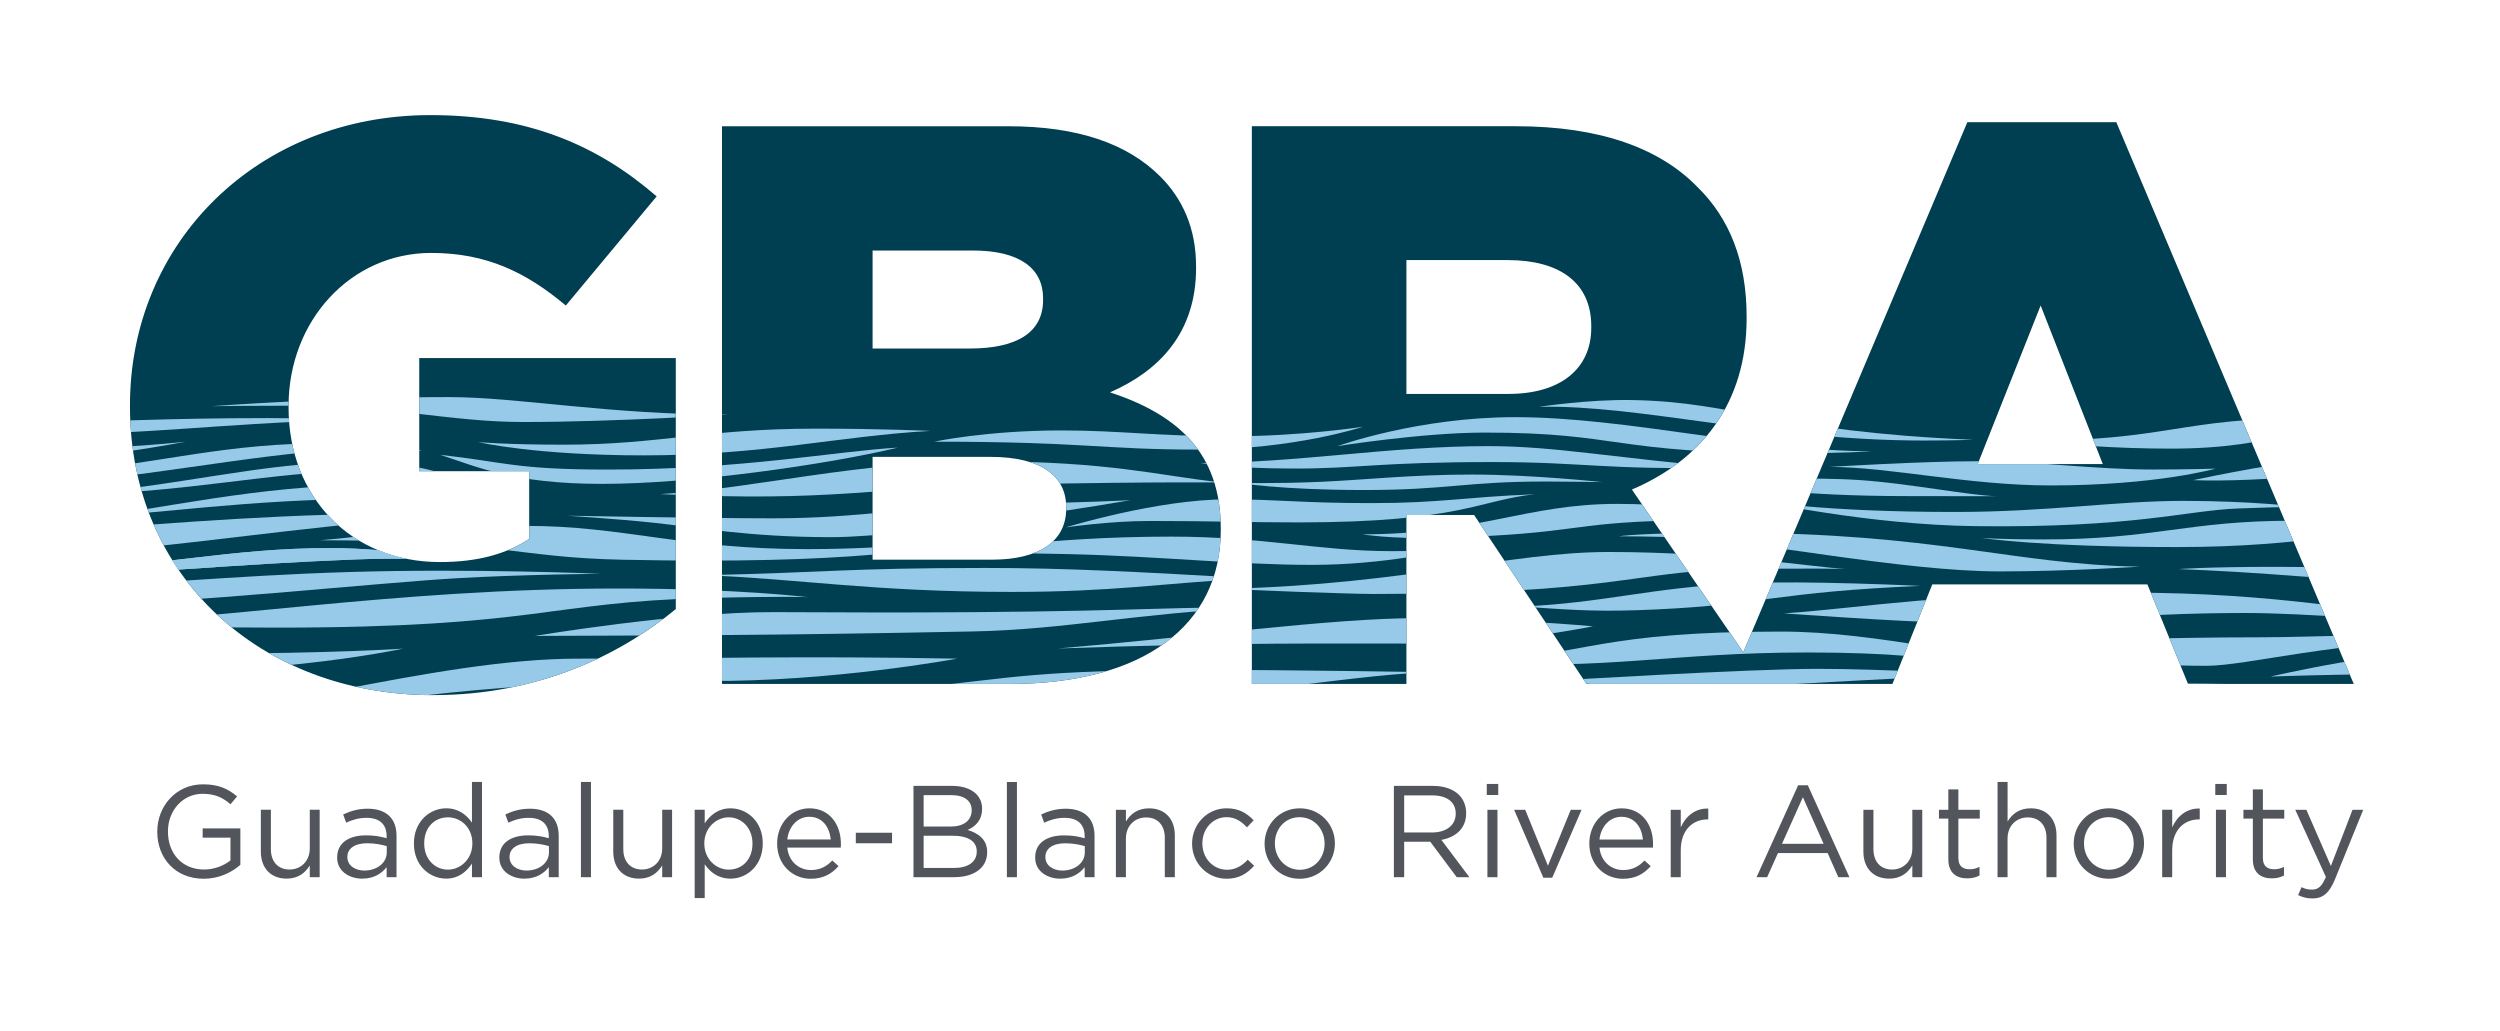
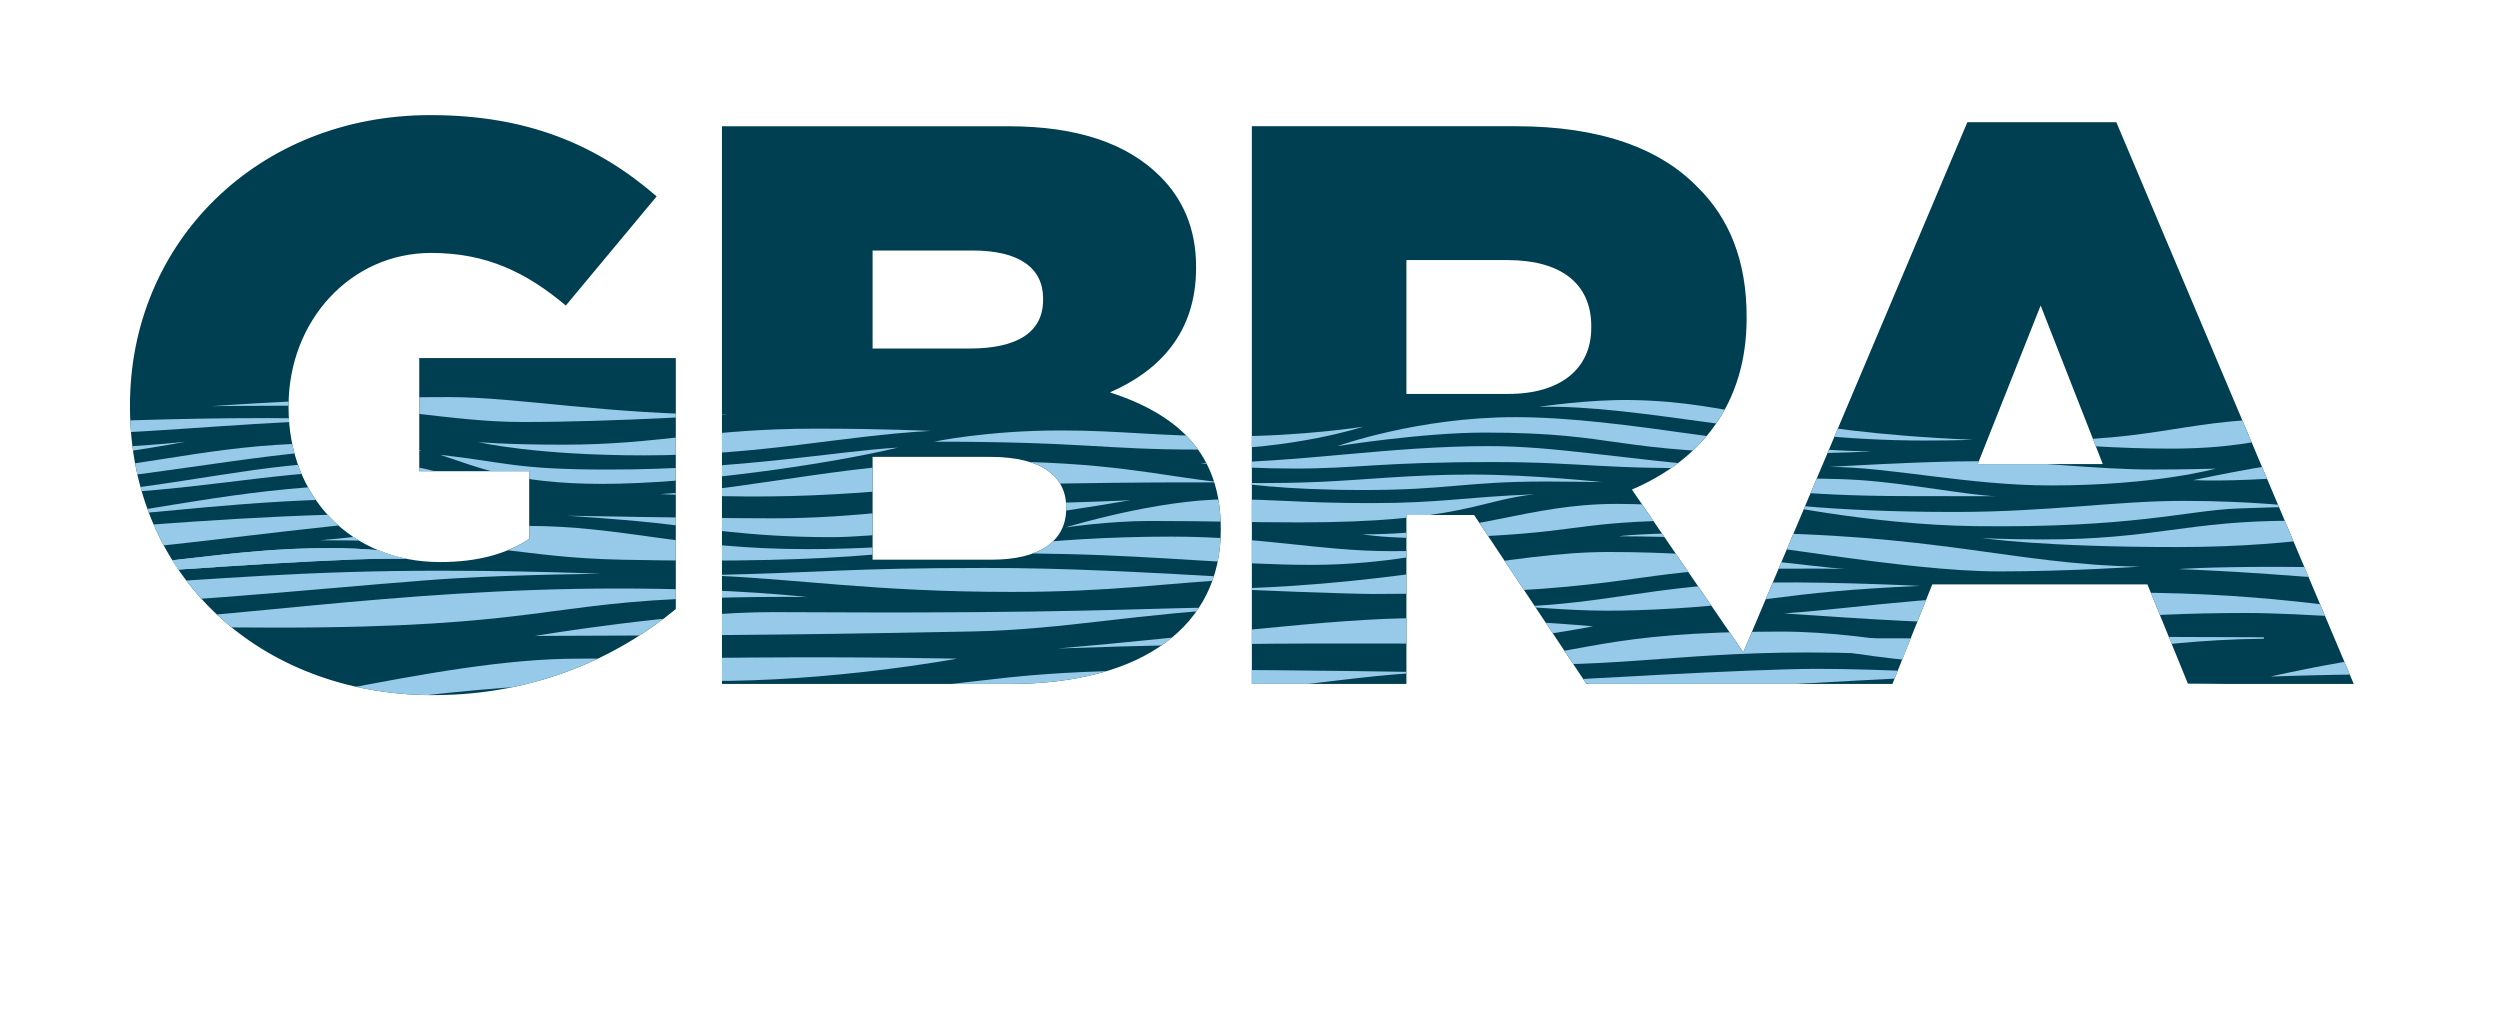
<svg xmlns="http://www.w3.org/2000/svg" id="Layer_1" viewBox="0 0 993.63 409.69">
  <defs>
    <style>.cls-1{fill:none;}.cls-2{clip-path:url(#clippath);}.cls-3{fill:#003e51;}.cls-4{fill:#98cae9;}.cls-5{fill:#97c9e8;}.cls-6{fill:#52555b;}</style>
    <clipPath id="clippath">
      <path class="cls-1" d="m172.33,276.27c40.22,0,72.84-14.88,96.27-34.2v-99.75h-101.97v44.97h43.7v26.92c-9.18,6.02-20.58,9.18-35.47,9.18-35.15,0-60.17-25.65-60.17-61.43v-.63c0-33.88,24.7-60.8,56.68-60.8,21.85,0,37.68,7.6,53.52,20.9l36.1-43.38c-23.43-20.27-50.98-32.3-89.94-32.3-68.72,0-119.39,50.67-119.39,115.27v.63c0,67.13,51.62,114.64,120.65,114.64h0Zm114.63-4.43h114.32c52.88,0,83.92-23.12,83.92-61.12v-.63c0-30.08-17.1-45.28-44.02-54.15,19.63-8.55,34.2-23.75,34.2-49.4v-.63c0-15.2-5.38-26.92-14.25-35.78-12.99-12.98-32.62-19.95-60.49-19.95h-113.69v221.67h0Zm59.85-133.32v-38.95h39.9c18.37,0,27.87,6.97,27.87,19v.63c0,12.98-10.45,19.32-29.14,19.32h-38.63Zm0,83.92v-40.85h46.87c20.58,0,30.08,7.92,30.08,19.95v.63c0,12.98-10.77,20.27-29.45,20.27h-47.5Zm150.74,49.4h61.43v-67.14h26.92l44.65,67.14h70.93l-52.88-77.27c27.55-11.72,45.6-34.2,45.6-68.08v-.63c0-21.85-6.65-38.95-19.63-51.62-14.88-15.2-38.32-24.07-72.2-24.07h-104.82v221.67h0Zm61.43-115.27v-53.2h40.22c20.59,0,33.25,8.87,33.25,26.28v.63c0,16.15-12.03,26.28-32.93,26.28h-40.53Zm128.57,115.27h64.6l15.84-39.58h85.5l16.15,39.58h65.87l-94.37-223.26h-59.22l-94.37,223.26h0Zm98.49-87.4l25.02-63.02,24.7,63.02h-49.72Z" />
    </clipPath>
  </defs>
  <path class="cls-3" d="m172.33,276.27c40.22,0,72.84-14.88,96.27-34.2v-99.75h-101.97v44.97h43.7v26.92c-9.18,6.02-20.58,9.18-35.47,9.18-35.15,0-60.17-25.65-60.17-61.43v-.63c0-33.88,24.7-60.8,56.68-60.8,21.85,0,37.68,7.6,53.52,20.9l36.1-43.38c-23.43-20.27-50.98-32.3-89.94-32.3-68.72,0-119.39,50.67-119.39,115.27v.63c0,67.13,51.62,114.64,120.65,114.64h0Zm114.63-4.43h114.32c52.88,0,83.92-23.12,83.92-61.12v-.63c0-30.08-17.1-45.28-44.02-54.15,19.63-8.55,34.2-23.75,34.2-49.4v-.63c0-15.2-5.38-26.92-14.25-35.78-12.99-12.98-32.62-19.95-60.49-19.95h-113.69v221.67h0Zm59.85-133.32v-38.95h39.9c18.37,0,27.87,6.97,27.87,19v.63c0,12.98-10.45,19.32-29.14,19.32h-38.63Zm0,83.92v-40.85h46.87c20.58,0,30.08,7.92,30.08,19.95v.63c0,12.98-10.77,20.27-29.45,20.27h-47.5Zm150.74,49.4h61.43v-67.14h26.92l44.65,67.14h70.93l-52.88-77.27c27.55-11.72,45.6-34.2,45.6-68.08v-.63c0-21.85-6.65-38.95-19.63-51.62-14.88-15.2-38.32-24.07-72.2-24.07h-104.82v221.67h0Zm61.43-115.27v-53.2h40.22c20.59,0,33.25,8.87,33.25,26.28v.63c0,16.15-12.03,26.28-32.93,26.28h-40.53Zm128.57,115.27h64.6l15.84-39.58h85.5l16.15,39.58h65.87l-94.37-223.26h-59.22l-94.37,223.26h0Zm98.49-87.4l25.02-63.02,24.7,63.02h-49.72Z" />
  <g class="cls-2">
    <path class="cls-5" d="m978.56,268.26c-31.27-1.01-76.14.64-76.14.64,0,0,49.39-11.5,76.14-10.26v9.61h0Z" />
    <path class="cls-5" d="m633.15,248.93s-34.36,6.88-61.56,6.88c-43.8,0-79.43-.56-151.13,1.93,54.52-4.59,108.85-12.06,143.07-12.06s69.62,3.25,69.62,3.25h0Z" />
    <path class="cls-5" d="m819.61,264.09c-40.7,4.31-32.38-4.76-101.41-4.76-53.97,0-81.29,7.29-130.43,3.84,42.04-3.08,48.79-12.15,120.03-12.15,39.17,0,80.01,11.5,111.82,13.08h0Z" />
    <path class="cls-5" d="m307.45,243.29c38.36.12,44.4.25,80.98,0,63.41-.45,87.9-2.49,108.78-1.61-44.65,1.87-73.49,8.58-110.9,9.3-85.94,1.67-113.91,1.49-173.73,1.77,0,0,57.27-9.58,94.87-9.46h0Z" />
-     <path class="cls-5" d="m899.79,253.28c20.62,0,52.21-1.98,78.77.28v.58c-50.1.5-85.21,10.49-101.67,10.49-54.56,0-93.91-11.34-93.91-11.34,67.44,1.62,68.54,0,116.81,0h0Z" />
+     <path class="cls-5" d="m899.79,253.28v.58c-50.1.5-85.21,10.49-101.67,10.49-54.56,0-93.91-11.34-93.91-11.34,67.44,1.62,68.54,0,116.81,0h0Z" />
    <path class="cls-5" d="m552.76,219.06c10.22,0,22.02-.44,22.02-.44,0,0-23.9,5.89-53.45,5.89s-59.36-3.4-96.72-4.28c-23.85-.56-44.24-.49-44.24-.49,0,0,33.73-6.46,85.09-6.46,36.9,0,58.9,5.77,87.3,5.77h0Z" />
    <path class="cls-5" d="m733.77,226.13s-16.03-.42-44.44.17c-40.63.86-47.82,9.78-143.69,9.78-8.31,0-52.47-1.57-56.59-2.1,69.76-1.8,111.7-14.59,150.26-14.59,45.98,0,79.63,5.92,94.46,6.75h0Z" />
    <path class="cls-5" d="m497.22,229.84c-36.11,2.04-54.75,5.42-95.1,5.42-55.38,0-85.11-5.3-122.48-6.65,48.59-.99,56.29-2.88,112.26-2.88,31.97,0,60.8,1.58,105.31,4.11h0Z" />
    <path class="cls-5" d="m978.56,247.71v.59c-24.74-1.36-62.17-4.66-85.99-4.66-49.25,0-67.51,4.27-94.83,4.27s-54.42-1.75-88.67-4.11c33.05-2.34,62.39-8.25,137.2-8.25,57.68,0,94.47,7.47,132.29,12.15h0Z" />
    <path class="cls-5" d="m658.86,242.2c-22.42,1.04-31.1.45-54.44-1.13,33.04-1.35,51.22-7.56,88.09-9.26,25.18-1.16,70.79,1.06,70.79,1.06-56.42,2.36-63.33,7.41-104.44,9.32h0Z" />
    <path class="cls-5" d="m380.37,261.79s-49.75,9.26-99.67,8.85c-29.68-.23-63.1,1.13-91.12,3.63-59.12,5.32-89.44,13.92-153.62,14.47,61.66-2.52,136.04-26.96,193.85-26.96,50.11,0,86.48-1.19,150.55,0h0Z" />
    <path class="cls-5" d="m571.02,267.2c-27.49,0-81.5,10.35-116.36,10.35-44.8,0-61.09-3.55-86.94-4.62,33.95-3.32,43.72-6.69,110.61-6.69,35.35,0,92.68.96,92.68.96h0Z" />
    <path class="cls-4" d="m913.92,220.19c15.61-3.7,47.56-6.54,64.64-7.98v8.43c-28.2-.05-43.28-.44-64.64-.46h0Z" />
    <path class="cls-4" d="m67.49,226.62c-22.72,1.55-44.26,1.13-52.61.44,50.47-1.95,76.28-9.22,116.32-9.22,25.78,0,48.43,4.92,48.43,4.92,0,0-17.15-1.27-38.6-.41-23.76.96-42.96,2.17-73.53,4.27h0Z" />
    <path class="cls-5" d="m321.17,237.35s-8.87-.47-40.67.34c-62.72,1.58-67.28,11.76-170.22,11.76-31.12,0-55.81-.5-79.14-2.07,52.37,0,123.74-13.48,214.74-13.48,47.11,0,75.28,3.45,75.28,3.45h0Z" />
    <path class="cls-5" d="m968.62,227.34c-8.22.98-18.47,2.75-25.52,2.88-11.58.25-22.1-.65-41.08-2.05-18.78-1.36-36.13-1.99-36.13-1.99,0,0,11.04-.89,38.79-.89,19.34,0,44.46.56,63.95,2.04h0Z" />
    <path class="cls-4" d="m919.57,272.56c-57.73,2.49-72.93,13.66-129.77,14.25-62.89.66-117.07-6.71-117.07-6.71,0,0,23.06-.25,47.34-.29,52.72-.08,87.61-8.25,128.44-8.25s71.06.99,71.06.99h0Z" />
    <path class="cls-5" d="m785.57,268.07s-38.79,1.89-76.93,4.04c-59.2,3.35-89.32-1.67-89.32-1.67,0,0,76.39-4.61,102.85-4.61s63.4,2.24,63.4,2.24h0Z" />
    <path class="cls-4" d="m911.38,285.07c-12.85,0-47.6,1.09-47.6,1.09,0,0,31.01-7.04,47.6-7.04s50.4-5.47,67.18-4.33v7.27c-14.7,0-54.33,3-67.18,3h0Z" />
    <path class="cls-5" d="m978.56,183.6c-39.62,3.76-80.31,8.24-106.9,7.24,44.43-9.38,73.01-11.83,106.9-12.21v4.97h0Z" />
    <path class="cls-5" d="m915.1,201.51s-5.64-.17-25.73.59c-20.2.77-41.43,7.81-104.3,7.02-42.67-.54-85.73-10.03-85.73-10.03,0,0,24.48,4.39,77.53,4.39,37.38,0,63.75-4.41,91.03-4.41s47.2,2.44,47.2,2.44h0Z" />
    <path class="cls-5" d="m686.65,185.87c-50.01.93-56.63-2.22-93.25-2.22-45.67,0-53.27,2.58-78.9,2.58s-37.35-2.22-37.35-2.22c39.06,0,74.35-6.7,114.53-6.7,26.58,0,50.54,4.86,94.98,8.57h0Z" />
    <path class="cls-5" d="m739.53,190.83c19.5,1.36,43.41,6.14,54.21,6.4,0,0-14.58-.05-35.32-.05-44.33,0-63.23-3.79-88.42-5.28,25.22-1.36,50.25-2.41,69.54-1.06h0Z" />
    <path class="cls-5" d="m356.85,177.91c-28.13,6.74-81.65,14.41-117.47,14.41s-50.02-6.97-64.48-11.56c26.21,2.95,30.02,5.87,66.62,5.87,53.76,0,90.67-7.34,115.33-8.72h0Z" />
    <path class="cls-5" d="m141.56,187.31c-32.49,0-66.1,8.47-116.02,9.54,45.79-3.55,79.01-13.21,114.93-13.21,28.15,0,39.15,6.18,39.15,6.18,0,0-18.12-2.51-38.06-2.51h0Z" />
    <path class="cls-5" d="m485.09,191.68c1.84.2-22.55-.35-80.25.82-61.51,1.26-71.61,7.08-142.51,3.89,38.39-2.17,77.61-13.04,128.37-13.04s69.74,5.72,94.39,8.33h0Z" />
    <path class="cls-5" d="m803.35,175.27c60.16,0,61.04-9.19,116.14-9.19,23.93,0,37.55.79,37.55.79-42.08,0-49.09,11.44-94.53,11.44-20.99,0-40.57-1.57-59.16-3.05h0Z" />
    <path class="cls-4" d="m978.56,172.85c-20.54,0-37.6,3.16-57.41,4.98,14.43-4.98,41.92-10.16,57.41-10.16v5.18h0Z" />
    <path class="cls-5" d="m611.7,161.69s19.67-3.01,37.05-2.69c41.69.77,56.78,12.52,135.48,15.79,0,0-7.59.3-19.7.3-61.04.02-112.8-14.31-152.82-13.4h0Z" />
    <path class="cls-5" d="m190.1,175.71s10.42,1.03,34.09,1.03c37.79,0,56.45-6.36,99.86-6.37,26.57-.02,45.71.9,45.71.9-36.07,1.99-66.51,9.72-114.01,9.72-43.21,0-65.66-5.27-65.66-5.27h0Z" />
    <path class="cls-5" d="m116.37,161.24c-18.41,0-32.3.2-32.3.2,0,0,49.28-3.62,94.28-3.62,27.66,0,63.08,6.98,110.97,6.98,0,0-45.24,2.93-81.32,2.93-28.86,0-52.13-6.5-91.63-6.5h0Z" />
    <path class="cls-5" d="m371.25,175.55s20.86-4.47,50.49-4.47c23.98,0,37.63,2.32,67.54,2.32,28.22,0,52.52-3.8,52.52-3.8,0,0-27.37,9.09-65.65,9.09s-44.89-3.14-104.9-3.14h0Z" />
    <path class="cls-5" d="m712.72,180.19c-72.8,0-68.08-8.26-122.65-8.26-24.81,0-58.48,5.38-58.48,5.38,0,0,31.8-11.51,70.57-11.51,44.66,0,97.49,13.56,141.75,13.56,0,0-11.93.82-31.19.82h0Z" />
    <path class="cls-5" d="m880.57,186.26s-23.45,6.68-65.6,6.68c-32.6,0-64.09-7.37-87.76-7.37,0,0,36.27-2.26,59.19-2.26s45.98,3.3,69.45,3.3c13.13,0,24.72-.35,24.72-.35h0Z" />
    <path class="cls-5" d="m207.49,200.94c-10.54,0-10.29-2.68-59.04-2.68s-88.89,6.34-112.48,7.15c24.8-2.32,66.39-12.72,111.99-12.72,28.82,0,44.29,6.41,59.53,8.25h0Z" />
    <path class="cls-5" d="m320.92,218.25c39.43,0,75.66-4.97,75.66-4.97-26.45,5.09-57.73,11.07-149.07,9.19-42.85-.89-48.82-7.74-120.39-7.74,18.24-1.41,43.34-5.72,81.99-5.72s61.82,9.24,111.8,9.24h0Z" />
    <path class="cls-5" d="m794.8,227.11c-38.51,0-97.7-12.09-124.43-13.37-13.21-.62-26.97-.59-26.97-.59,0,0,7.82-1.41,43.17-1.41,83.06,0,113.4,12.66,163.88,13.47,0,0-28.27,1.9-55.65,1.9h0Z" />
    <path class="cls-5" d="m395.86,200.47c35.03-.71,53.45-1.66,53.45-1.66,0,0-85.81,14.69-118.91,14.69s-54.53-4.06-70.49-5.72c-15.76-1.65-34.51-2.81-34.51-2.81,0,0,51.59.99,81.27,1.04,35.49.05,57.51-4.92,89.19-5.54h0Z" />
    <path class="cls-5" d="m524.91,191.5c17.82-.79,36.2-2.89,60.15-2.89s51.75,3.01,51.75,3.01c0,0-13.33-.24-22.46-.24-32.04,0-38.93,3.38-72.27,3.38s-49.95-2.86-49.95-2.86c0,0,14.84.4,32.78-.4h0Z" />
    <path class="cls-5" d="m544.96,199.96c28.09,0,36.96-2.42,65.2-3.52-21.95,2.19-29.56,11.19-94.1,11.19-20.63,0-34.21-.57-59.1-.57-16.22,0-33.42,2.56-33.42,2.56,0,0,36.25-11.16,64.22-11.16,20.83,0,29.12,1.5,57.2,1.5h0Z" />
    <path class="cls-5" d="m713.71,208.1s-14.86-2.07-49.1-1.23c-42.49,1.06-37.09,5.22-89.75,6.83-10.37.32-22.98.2-33.49-1.33,45.64,0,65.28-12.1,101.4-12.1s70.95,7.83,70.95,7.83h0Z" />
    <path class="cls-5" d="m911.41,206.96c31.73,0,61.48,2.71,61.48,2.71-34.43,0-54.15,7.76-107.75,7.76s-77.34-3.59-77.34-3.59c0,0,8.75.56,24.32.56,44.67,0,56.92-7.44,99.29-7.44h0Z" />
    <path class="cls-4" d="m942.56,198.04c10.05.56,21.03,1.45,36,2.12v2.97c-20.24.07-66.54-6.68-66.54-6.68,0,0,15.93.77,30.54,1.59h0Z" />
-     <path class="cls-5" d="m160.16,257.81s-46.07,10.2-120.37,10.2c-8.51,0-16.82.52-24.91.25v-9.61c26.75,1.23,37.03,1.11,66.28,1.11,50.32,0,79-1.95,79-1.95h0Z" />
    <path class="cls-5" d="m181.18,229.84c-32.68,1.92-110.25,10.25-146.54,10.25-6.71,0-12.97-.58-19.76-1.5v-5.95c4.53,0,7.82,0,8.58,0,37.97,0,64.72-3.72,114.74-5.27,49.47-1.53,100.73.69,100.73.69,0,0-31,.22-57.75,1.78h0Z" />
    <path class="cls-4" d="m96.3,273.24s-38.75,8.83-81.22,8.83h-.2v-7.27c7,.34,13.67.54,19.85.54,48.53,0,61.57-2.1,61.57-2.1h0Z" />
    <path class="cls-5" d="m177.56,205.18s-11.65.89-31.67,2.61c-36.5,3.13-102.81,12.91-131,12.86v-8.43c17.08-1.41,68.98-6.21,114.48-7.59,30.79-.94,48.19.56,48.19.56h0Z" />
    <path class="cls-5" d="m67.49,226.62c-22.72,1.55-44.26,1.13-52.61.44,50.47-1.95,76.28-9.22,116.32-9.22,25.78,0,48.43,4.92,48.43,4.92,0,0-17.15-1.27-38.6-.41-23.76.96-42.95,2.17-73.53,4.27h0Z" />
    <path class="cls-5" d="m167.68,179.26s-12.4-.76-34.9-.15c-27.81.73-85.94,12.44-117.9,13.22v-3.08c53.75-5.82,73.58-13.12,116.89-13.12,27.82,0,35.91,3.13,35.91,3.13h0Z" />
    <path class="cls-5" d="m14.88,183.6v-4.97c17.3-.19,35.97-.7,58.85-3.06-17.9,3.41-38.23,6.07-58.85,8.03h0Z" />
    <path class="cls-5" d="m140.11,167.62s-8.73-.19-17.76-.05c-22.28.29-72.52,5.32-103.12,5.32-1.4,0-2.86,0-4.34-.03v-5.18h5.17c24.84,0,44.57-1.51,86.57-1.51,24.34,0,33.48,1.46,33.48,1.46h0Z" />
  </g>
-   <path class="cls-6" d="m80.96,349.26c6.12,0,11.2-2.54,14.57-5.54v-14.47h-14.98v3.68h11.05v9.03c-2.49,2.02-6.33,3.63-10.48,3.63-8.82,0-14.37-6.43-14.37-15.09v-.11c0-8.09,5.76-14.89,13.8-14.89,5.14,0,8.25,1.71,11.05,4.15l2.64-3.11c-3.63-3.06-7.41-4.81-13.53-4.81-10.89,0-18.2,8.81-18.2,18.77v.1c0,10.37,7.05,18.66,18.46,18.66h0Zm32.98-.05c4.62,0,7.37-2.33,9.18-5.23v4.66h3.93v-26.8h-3.93v15.35c0,5.03-3.48,8.4-8.04,8.4s-7.42-3.11-7.42-8.09v-15.66h-3.99v16.64c0,6.38,3.78,10.73,10.26,10.73h0Zm30.08,0c4.72,0,7.78-2.17,9.65-4.56v3.99h3.93v-16.38c0-3.43-.93-6.02-2.8-7.89-1.92-1.91-4.87-2.95-8.66-2.95s-6.8.93-9.75,2.28l1.19,3.27c2.49-1.14,4.98-1.92,8.14-1.92,5.03,0,7.94,2.49,7.94,7.27v.83c-2.39-.67-4.77-1.14-8.2-1.14-6.8,0-11.46,3-11.46,8.76v.11c0,5.5,4.97,8.35,10,8.35h0Zm.78-3.21c-3.63,0-6.74-1.97-6.74-5.34v-.11c0-3.22,2.85-5.39,7.83-5.39,3.27,0,5.86.57,7.83,1.14v2.49c0,4.26-3.99,7.21-8.92,7.21h0Zm32.51,3.21c4.93,0,8.09-2.74,10.27-5.96v5.39h3.99v-37.85h-3.99v16.17c-2.08-3.01-5.29-5.7-10.27-5.7-6.43,0-12.8,5.18-12.8,13.94v.1c0,8.82,6.37,13.9,12.8,13.9h0Zm.73-3.57c-5.08,0-9.44-4.04-9.44-10.37v-.1c0-6.48,4.25-10.32,9.44-10.32s9.7,4.15,9.7,10.32v.1c0,6.17-4.72,10.37-9.7,10.37h0Zm30.44,3.57c4.72,0,7.78-2.17,9.65-4.56v3.99h3.93v-16.38c0-3.43-.93-6.02-2.8-7.89-1.92-1.91-4.87-2.95-8.66-2.95s-6.8.93-9.75,2.28l1.19,3.27c2.49-1.14,4.98-1.92,8.14-1.92,5.03,0,7.94,2.49,7.94,7.27v.83c-2.39-.67-4.77-1.14-8.2-1.14-6.8,0-11.46,3-11.46,8.76v.11c0,5.5,4.97,8.35,10,8.35h0Zm.78-3.21c-3.63,0-6.74-1.97-6.74-5.34v-.11c0-3.22,2.85-5.39,7.83-5.39,3.27,0,5.86.57,7.83,1.14v2.49c0,4.26-3.99,7.21-8.92,7.21h0Zm21.63,2.64h3.99v-37.85h-3.99v37.85h0Zm23.12.57c4.62,0,7.37-2.33,9.18-5.23v4.66h3.93v-26.8h-3.93v15.35c0,5.03-3.48,8.4-8.04,8.4s-7.42-3.11-7.42-8.09v-15.66h-3.99v16.64c0,6.38,3.78,10.73,10.26,10.73h0Zm22.09,7.73h3.99v-13.42c2.07,3.01,5.29,5.7,10.27,5.7,6.48,0,12.8-5.18,12.8-13.95v-.1c0-8.82-6.37-13.9-12.8-13.9-4.93,0-8.09,2.74-10.27,5.96v-5.39h-3.99v35.1h0Zm13.53-11.3c-4.98,0-9.7-4.15-9.7-10.37v-.1c0-6.12,4.72-10.32,9.7-10.32s9.44,4.04,9.44,10.37v.1c0,6.49-4.26,10.32-9.44,10.32h0Zm23.28-8.77h21.26c.05-.62.05-1.04.05-1.4,0-7.88-4.56-14.2-12.49-14.2-7.42,0-12.86,6.22-12.86,14,0,8.35,6.01,14,13.37,14,5.08,0,8.35-2.02,11.04-5.03l-2.49-2.23c-2.18,2.28-4.77,3.79-8.45,3.79-4.72,0-8.87-3.27-9.44-8.93h0Zm0-3.21c.57-5.19,4.1-9.03,8.71-9.03,5.29,0,8.09,4.15,8.56,9.03h-17.28Zm27.23,1.5h14.41v-4.19h-14.41v4.19h0Zm22.92,13.48h16.12c7.94,0,13.17-3.68,13.17-9.9v-.11c0-4.98-3.47-7.47-7.77-8.76,2.85-1.24,5.75-3.68,5.75-8.4v-.1c0-2.33-.83-4.25-2.33-5.81-2.07-2.02-5.34-3.21-9.49-3.21h-15.45v36.29h0Zm4.04-20.11v-12.5h11.05c5.19,0,8.04,2.33,8.04,5.91v.1c0,4.25-3.42,6.48-8.35,6.48h-10.74Zm0,16.44v-12.81h11.46c6.33,0,9.65,2.28,9.65,6.23v.1c0,4.05-3.42,6.48-8.92,6.48h-12.19Zm33.09,3.68h3.99v-37.85h-3.99v37.85h0Zm21.26.57c4.72,0,7.78-2.17,9.65-4.56v3.99h3.93v-16.38c0-3.43-.93-6.02-2.8-7.89-1.92-1.91-4.87-2.95-8.66-2.95s-6.8.93-9.75,2.28l1.19,3.27c2.49-1.14,4.98-1.92,8.14-1.92,5.03,0,7.94,2.49,7.94,7.27v.83c-2.39-.67-4.77-1.14-8.2-1.14-6.8,0-11.46,3-11.46,8.76v.11c0,5.5,4.97,8.35,10,8.35h0Zm.78-3.21c-3.63,0-6.74-1.97-6.74-5.34v-.11c0-3.22,2.85-5.39,7.83-5.39,3.27,0,5.86.57,7.83,1.14v2.49c0,4.26-4,7.21-8.92,7.21h0Zm21.27,2.64h3.99v-15.35c0-5.03,3.42-8.4,8.04-8.4s7.42,3.11,7.42,8.09v15.66h3.99v-16.64c0-6.38-3.78-10.73-10.26-10.73-4.62,0-7.42,2.33-9.18,5.23v-4.66h-3.99v26.8h0Zm44.02.62c5.03,0,8.25-2.17,10.94-5.18l-2.54-2.39c-2.13,2.28-4.77,3.99-8.19,3.99-5.6,0-9.85-4.62-9.85-10.43v-.1c0-5.76,4.15-10.37,9.59-10.37,3.63,0,6.02,1.81,8.14,4.04l2.65-2.8c-2.49-2.64-5.65-4.77-10.73-4.77-7.83,0-13.74,6.42-13.74,14v.1c0,7.52,5.91,13.9,13.74,13.9h0Zm28.99,0c8.09,0,14.05-6.42,14.05-14v-.1c0-7.57-5.91-13.9-13.95-13.9s-14,6.42-14,14v.1c0,7.57,5.86,13.9,13.9,13.9h0Zm.1-3.57c-5.65,0-9.91-4.67-9.91-10.43v-.1c0-5.65,3.99-10.37,9.8-10.37s9.96,4.72,9.96,10.48v.1c0,5.65-4.05,10.32-9.86,10.32h0Zm37.39,2.95h4.09v-14.1h10.37l10.53,14.1h5.03l-11.14-14.83c5.71-1.04,9.85-4.56,9.85-10.58v-.1c0-2.85-1.04-5.4-2.8-7.16-2.28-2.28-5.86-3.62-10.32-3.62h-15.61v36.29h0Zm4.09-17.78v-14.73h11.2c5.86,0,9.29,2.7,9.29,7.16v.1c0,4.67-3.89,7.47-9.34,7.47h-11.15Zm32.83-14.89h4.56v-4.4h-4.56v4.4h0Zm.26,32.67h3.99v-26.8h-3.99v26.8h0Zm22.24.21h3.52l11.66-27.01h-4.3l-9.07,22.24-9.02-22.24h-4.41l11.61,27.01h0Zm22.29-11.98h21.26c.05-.62.05-1.04.05-1.4,0-7.88-4.56-14.2-12.49-14.2-7.42,0-12.86,6.22-12.86,14,0,8.35,6.01,14,13.38,14,5.08,0,8.35-2.02,11.04-5.03l-2.48-2.23c-2.18,2.28-4.77,3.79-8.45,3.79-4.72,0-8.87-3.27-9.44-8.93h0Zm0-3.21c.57-5.19,4.1-9.03,8.71-9.03,5.29,0,8.09,4.15,8.56,9.03h-17.28Zm28.32,14.98h3.99v-10.68c0-8.09,4.77-12.29,10.63-12.29h.31v-4.3c-5.08-.21-8.97,3-10.94,7.46v-6.99h-3.99v26.8h0Zm34.12,0h4.2l4.3-9.59h19.75l4.25,9.59h4.41l-16.54-36.55h-3.84l-16.54,36.55h0Zm10.11-13.27l8.3-18.52,8.24,18.52h-16.54Zm42.62,13.84c4.62,0,7.37-2.33,9.18-5.23v4.66h3.94v-26.8h-3.94v15.35c0,5.03-3.48,8.4-8.04,8.4s-7.42-3.11-7.42-8.09v-15.66h-3.99v16.64c0,6.38,3.78,10.73,10.26,10.73h0Zm31.06-.11c1.92,0,3.42-.41,4.82-1.14v-3.42c-1.4.67-2.54.94-3.89.94-2.7,0-4.51-1.19-4.51-4.46v-15.66h8.5v-3.52h-8.5v-8.09h-3.99v8.09h-3.73v3.52h3.73v16.18c0,5.45,3.26,7.57,7.57,7.57h0Zm11.98-.47h3.99v-15.35c0-5.03,3.42-8.4,8.04-8.4s7.42,3.11,7.42,8.09v15.66h3.99v-16.64c0-6.38-3.78-10.73-10.26-10.73-4.62,0-7.42,2.33-9.18,5.23v-15.71h-3.99v37.85h0Zm44.18.62c8.09,0,14.05-6.42,14.05-14v-.1c0-7.57-5.91-13.9-13.95-13.9s-14,6.42-14,14v.1c0,7.57,5.86,13.9,13.9,13.9h0Zm.1-3.57c-5.65,0-9.91-4.67-9.91-10.43v-.1c0-5.65,4-10.37,9.8-10.37s9.96,4.72,9.96,10.48v.1c0,5.65-4.05,10.32-9.86,10.32h0Zm21.16,2.95h3.99v-10.68c0-8.09,4.77-12.29,10.63-12.29h.31v-4.3c-5.08-.21-8.97,3-10.94,7.46v-6.99h-3.99v26.8h0Zm21.11-32.67h4.56v-4.4h-4.56v4.4h0Zm.26,32.67h3.99v-26.8h-3.99v26.8h0Zm22.24.47c1.92,0,3.42-.41,4.82-1.14v-3.42c-1.4.67-2.54.94-3.89.94-2.69,0-4.51-1.19-4.51-4.46v-15.66h8.5v-3.52h-8.5v-8.09h-3.99v8.09h-3.74v3.52h3.74v16.18c0,5.45,3.26,7.57,7.56,7.57h0Zm16.13,7.99c4.04,0,6.64-2.02,8.92-7.56l11.25-27.69h-4.25l-8.6,22.35-9.75-22.35h-4.41l12.18,26.7c-1.61,3.79-3.11,5.03-5.49,5.03-1.71,0-2.9-.31-4.2-.98l-1.35,3.16c1.82.88,3.48,1.34,5.7,1.34h0Z" />
</svg>